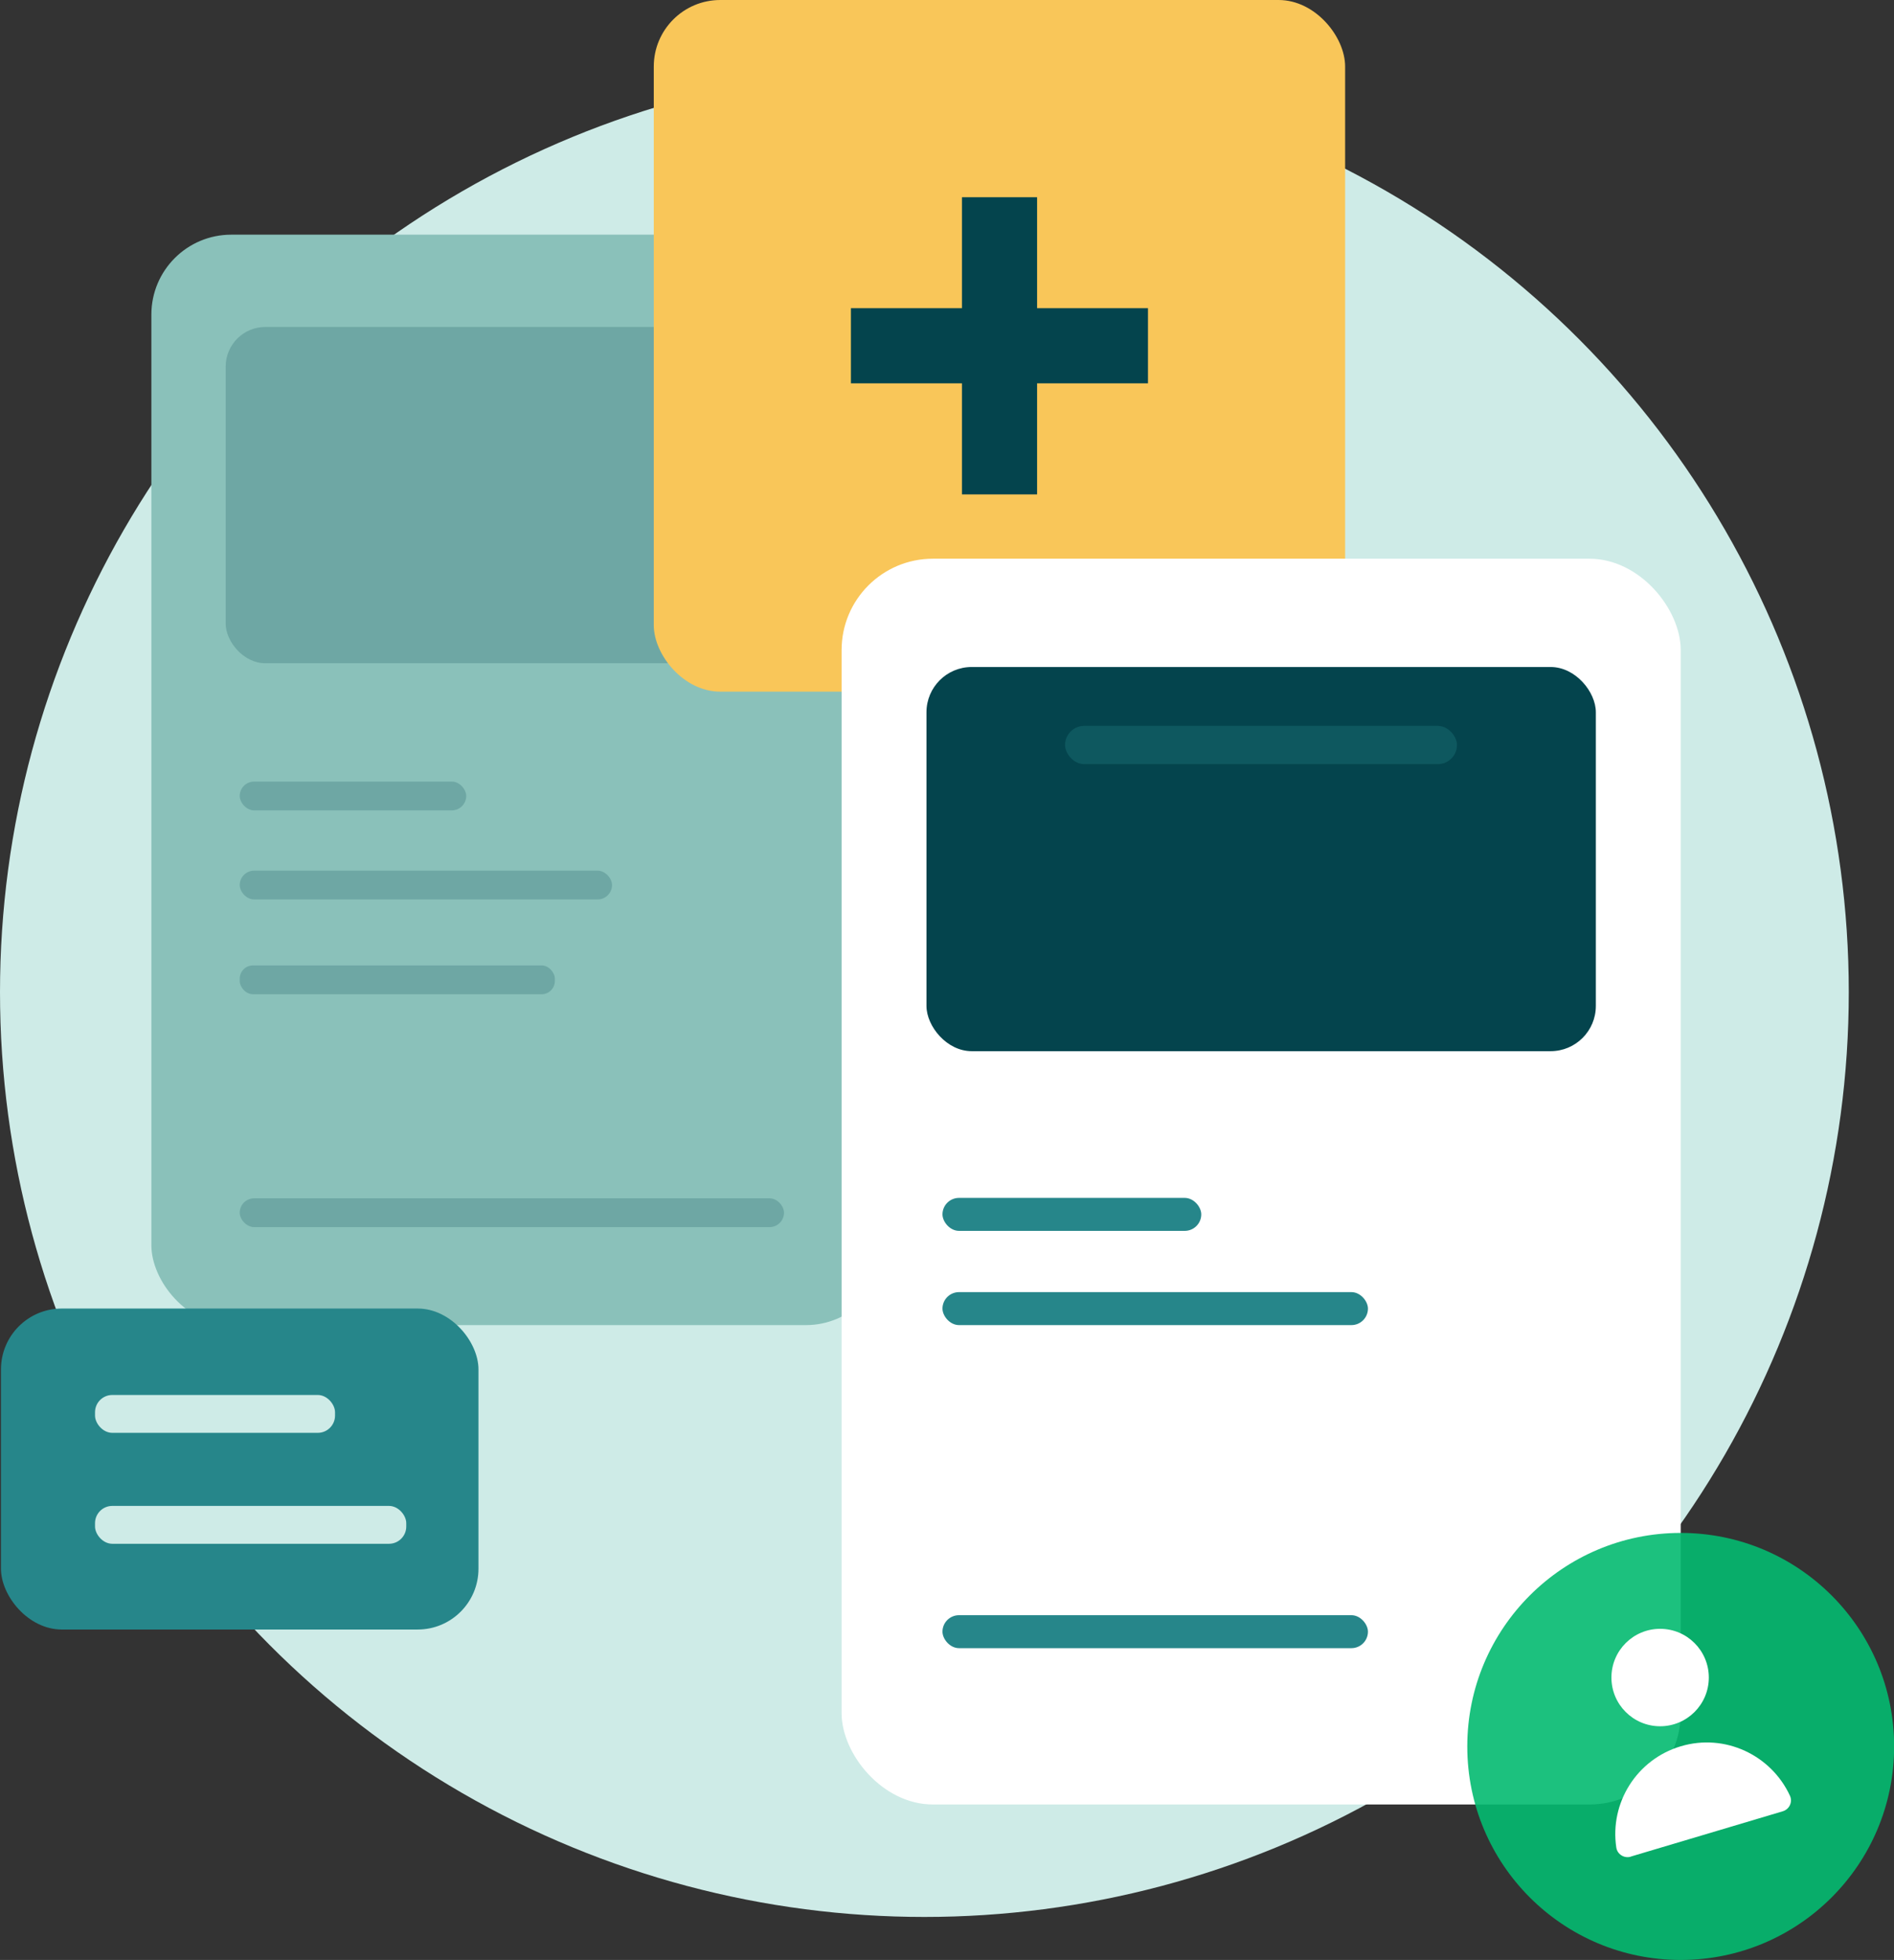
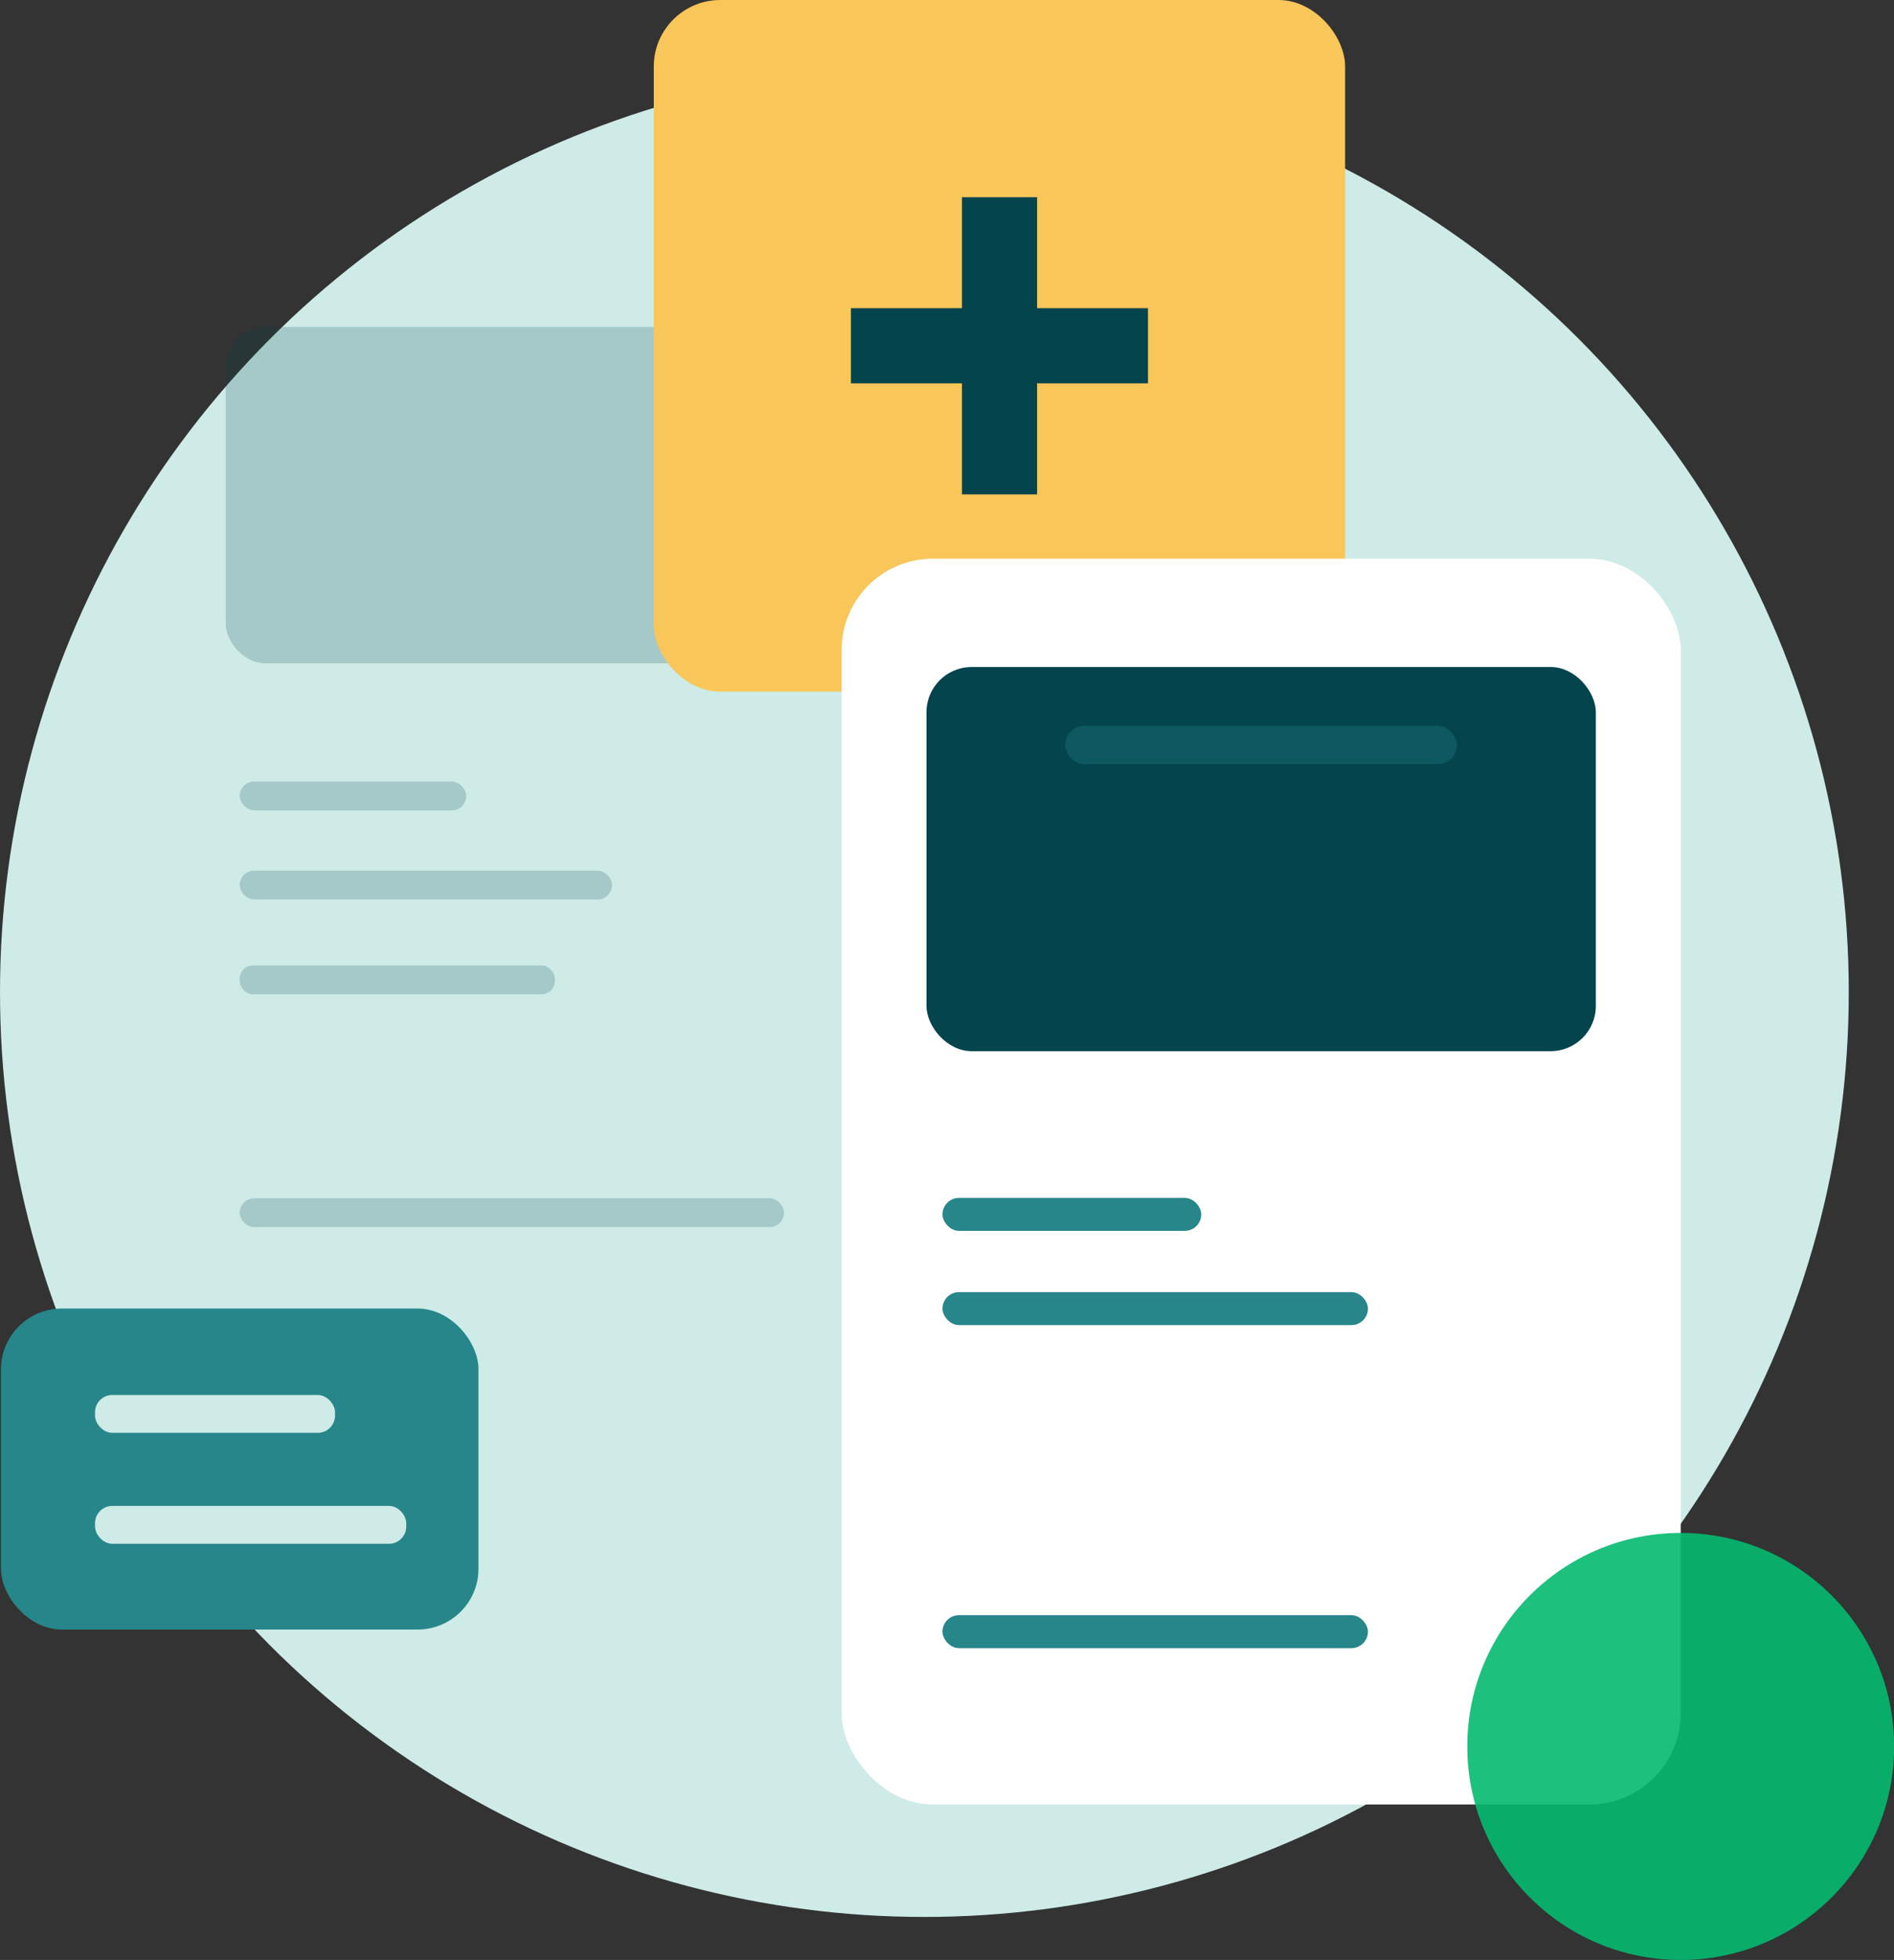
<svg xmlns="http://www.w3.org/2000/svg" viewBox="0 0 136.13 140.81" data-sanitized-data-name="Layer 2" data-name="Layer 2" id="Layer_2">
  <rect x="0" y="0" width="136.13" height="140.81" fill="#333333" stroke="none" />
  <defs>
    <style>
      .cls-1 {
        fill: #8ac1ba;
      }

      .cls-2 {
        fill: #fff;
      }

      .cls-3 {
        fill: #04ba70;
        opacity: .9;
      }

      .cls-4 {
        opacity: .3;
      }

      .cls-4, .cls-5 {
        fill: #26868a;
      }

      .cls-6, .cls-7 {
        fill: #04444d;
      }

      .cls-7 {
        opacity: .2;
      }

      .cls-8 {
        fill: #f9c659;
      }

      .cls-9 {
        fill: #ceebe7;
      }
    </style>
  </defs>
  <g data-sanitized-data-name="Layer 1" data-name="Layer 1" id="Layer_1-2">
    <g>
      <circle r="66.44" cy="71.28" cx="66.44" class="cls-9" />
      <g>
-         <rect ry="5.74" rx="5.74" height="78.34" width="52.78" y="16.86" x="10.88" class="cls-1" />
        <rect ry="2.85" rx="2.85" height="24.16" width="42.11" y="23.49" x="16.22" class="cls-7" />
        <rect ry="1.04" rx="1.04" height="2.07" width="16.28" y="56.15" x="17.23" class="cls-7" />
        <rect ry="1.04" rx="1.04" height="2.07" width="26.76" y="62.55" x="17.23" class="cls-7" />
        <rect ry=".95" rx=".95" height="2.07" width="22.65" y="69.36" x="17.23" class="cls-7" />
        <rect ry="1.04" rx="1.04" height="2.07" width="39.12" y="86.09" x="17.23" class="cls-7" />
      </g>
      <rect ry="4.78" rx="4.78" height="49.69" width="49.69" x="46.99" class="cls-8" />
      <path d="M61.16,27.54v-5.4h21.35v5.4h-21.35ZM69.14,35.52V14.17h5.4v21.35h-5.4Z" class="cls-6" />
      <g>
        <g>
          <rect ry="6.56" rx="6.56" height="89.5" width="60.31" y="40.14" x="60.49" class="cls-2" />
          <rect ry="3.25" rx="3.25" height="27.6" width="48.11" y="47.92" x="66.59" class="cls-6" />
          <rect ry="1.19" rx="1.19" height="2.37" width="18.6" y="86.06" x="67.74" class="cls-5" />
          <rect ry="1.19" rx="1.19" height="2.37" width="30.58" y="92.83" x="67.74" class="cls-5" />
          <rect ry="1.19" rx="1.19" height="2.37" width="30.58" y="116.04" x="67.74" class="cls-5" />
        </g>
        <rect ry="1.38" rx="1.38" height="2.75" width="28.17" y="52.15" x="76.55" class="cls-4" />
      </g>
      <g>
        <rect ry="4.37" rx="4.37" height="23.06" width="34.32" y="94.01" x=".07" class="cls-5" />
        <rect ry="1.24" rx="1.24" height="2.72" width="22.37" y="108.19" x="6.83" class="cls-9" />
        <rect ry="1.24" rx="1.24" height="2.72" width="17.25" y="100.22" x="6.83" class="cls-9" />
      </g>
      <g>
        <circle r="15.34" cy="125.47" cx="120.8" class="cls-3" />
-         <circle r="3.5" cy="120.52" cx="119.32" class="cls-2" />
-         <path d="M117.21,133.39c-.47.14-.97-.17-1.04-.66-.48-3.19,1.45-6.32,4.63-7.27,3.18-.95,6.5.63,7.85,3.55.21.45-.04.98-.52,1.12l-10.91,3.25Z" class="cls-2" />
+         <path d="M117.21,133.39l-10.91,3.25Z" class="cls-2" />
      </g>
    </g>
  </g>
</svg>